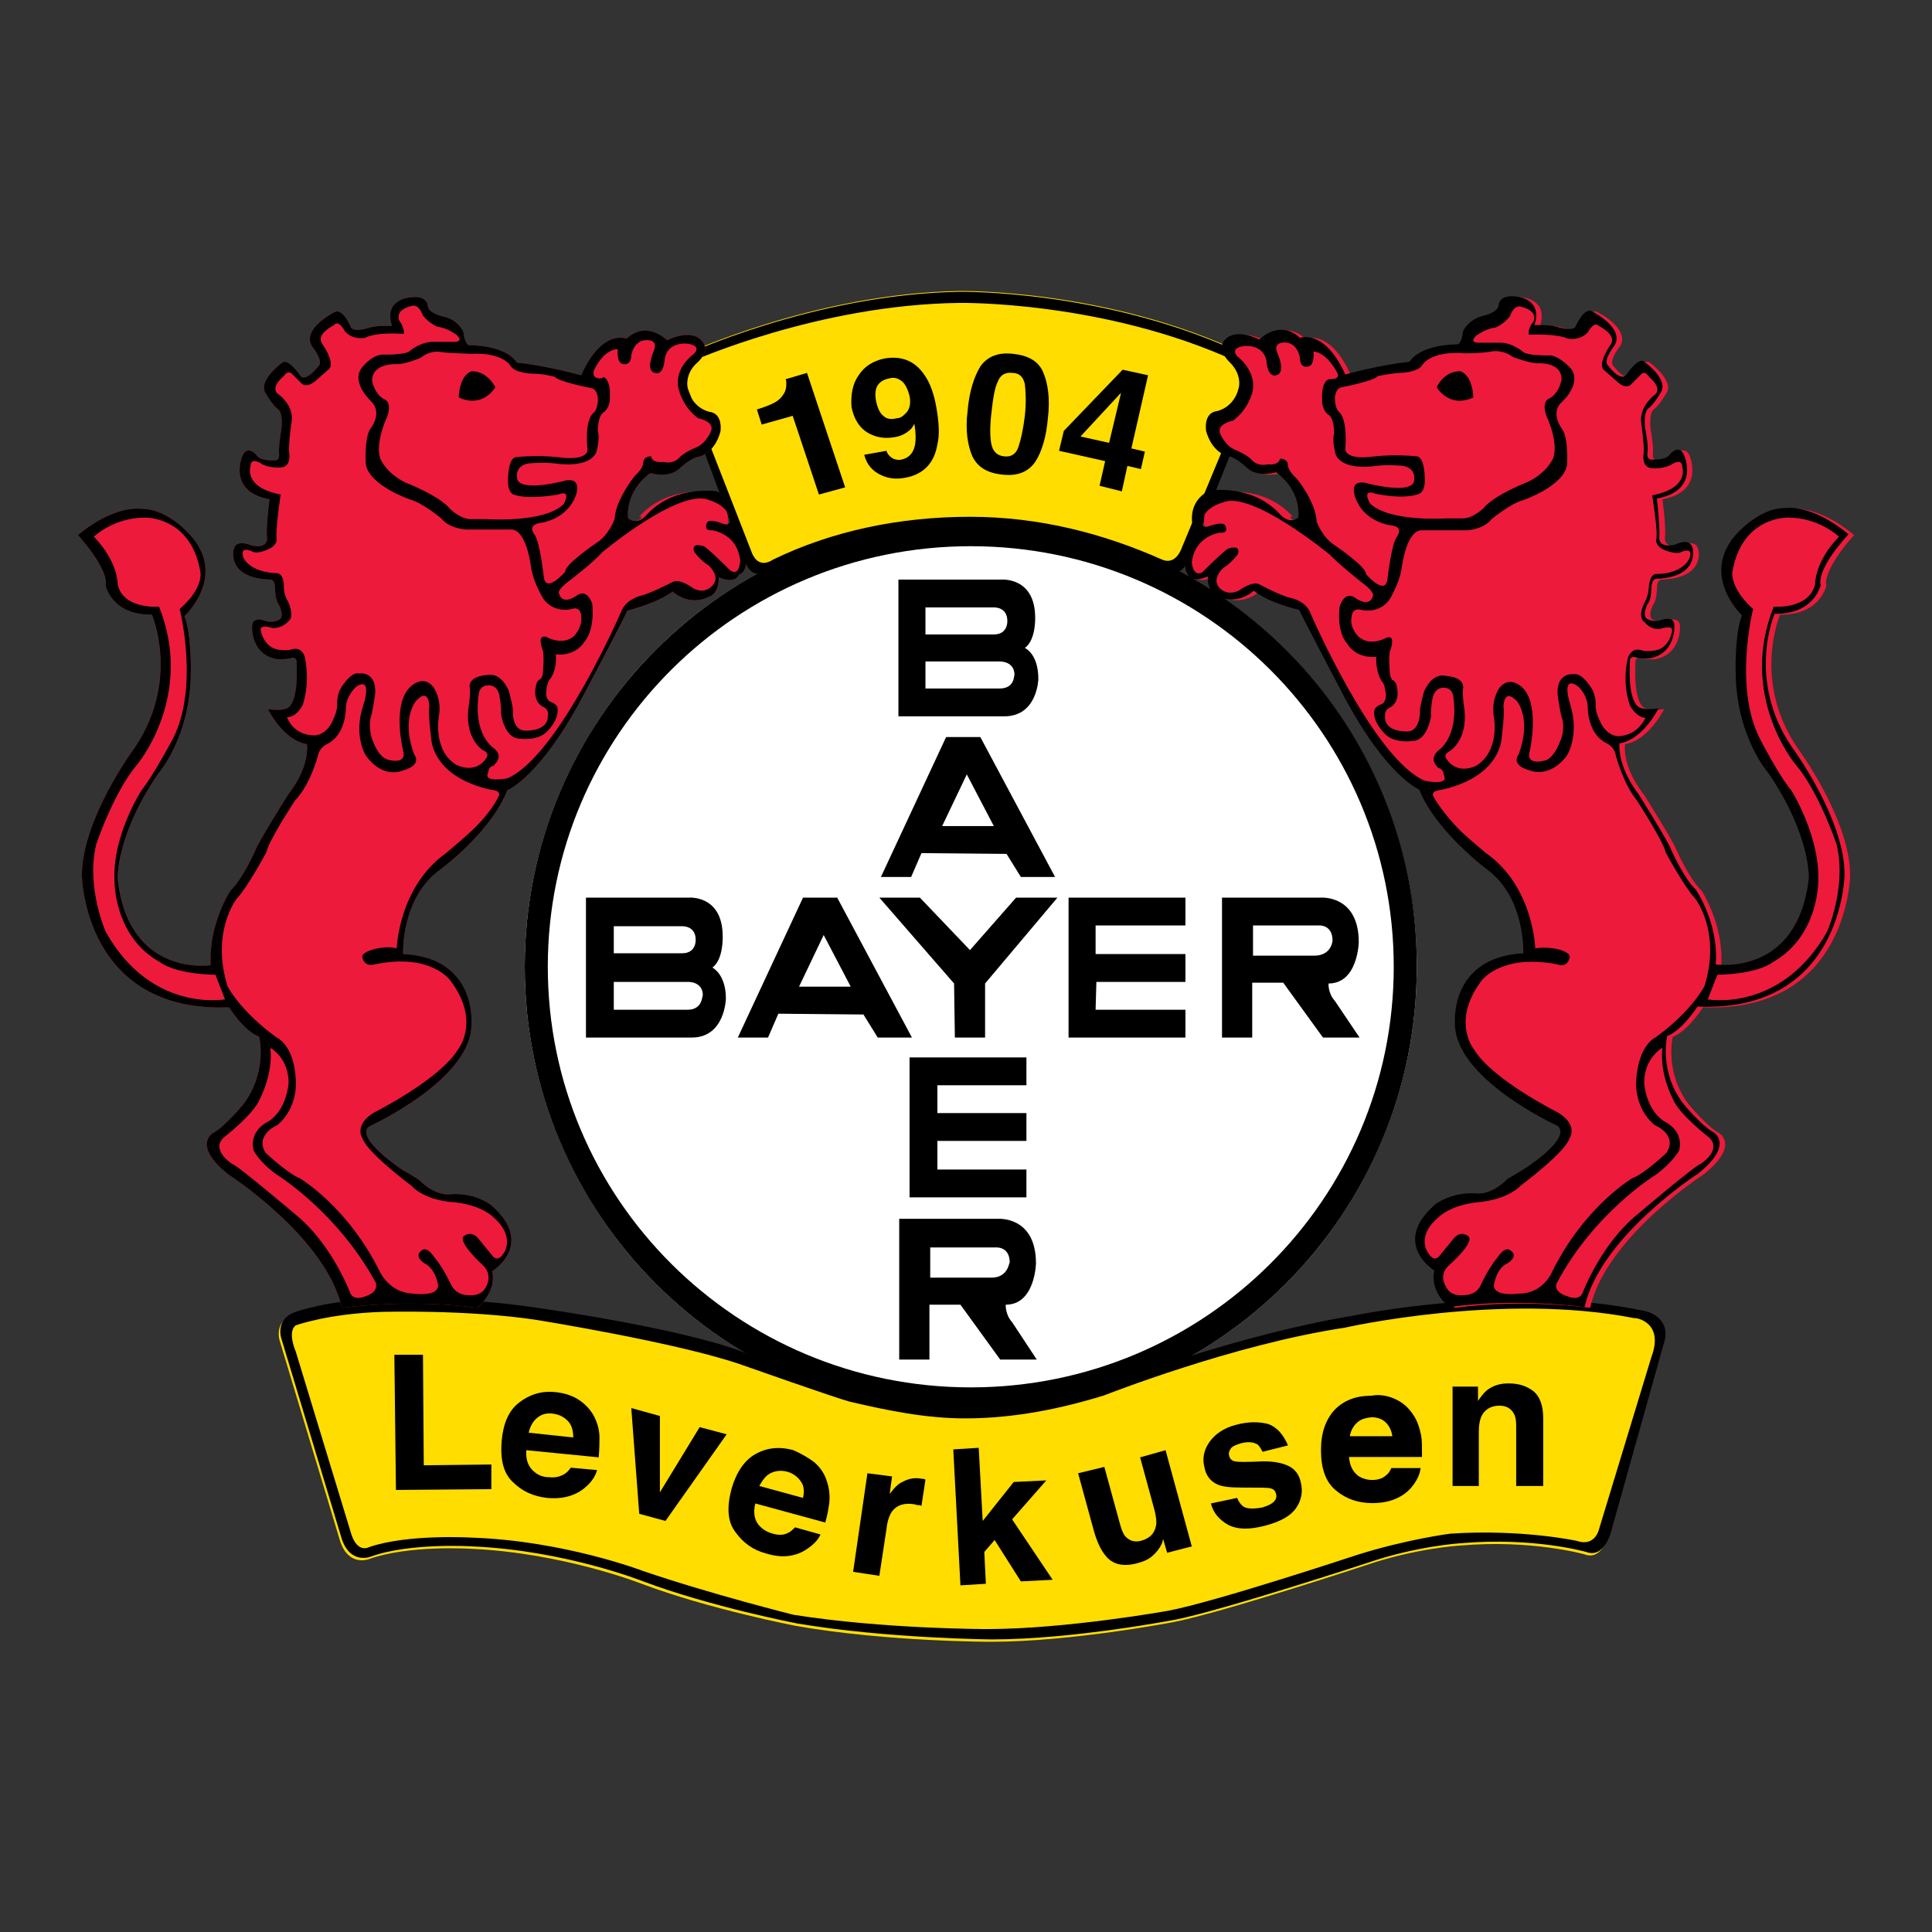
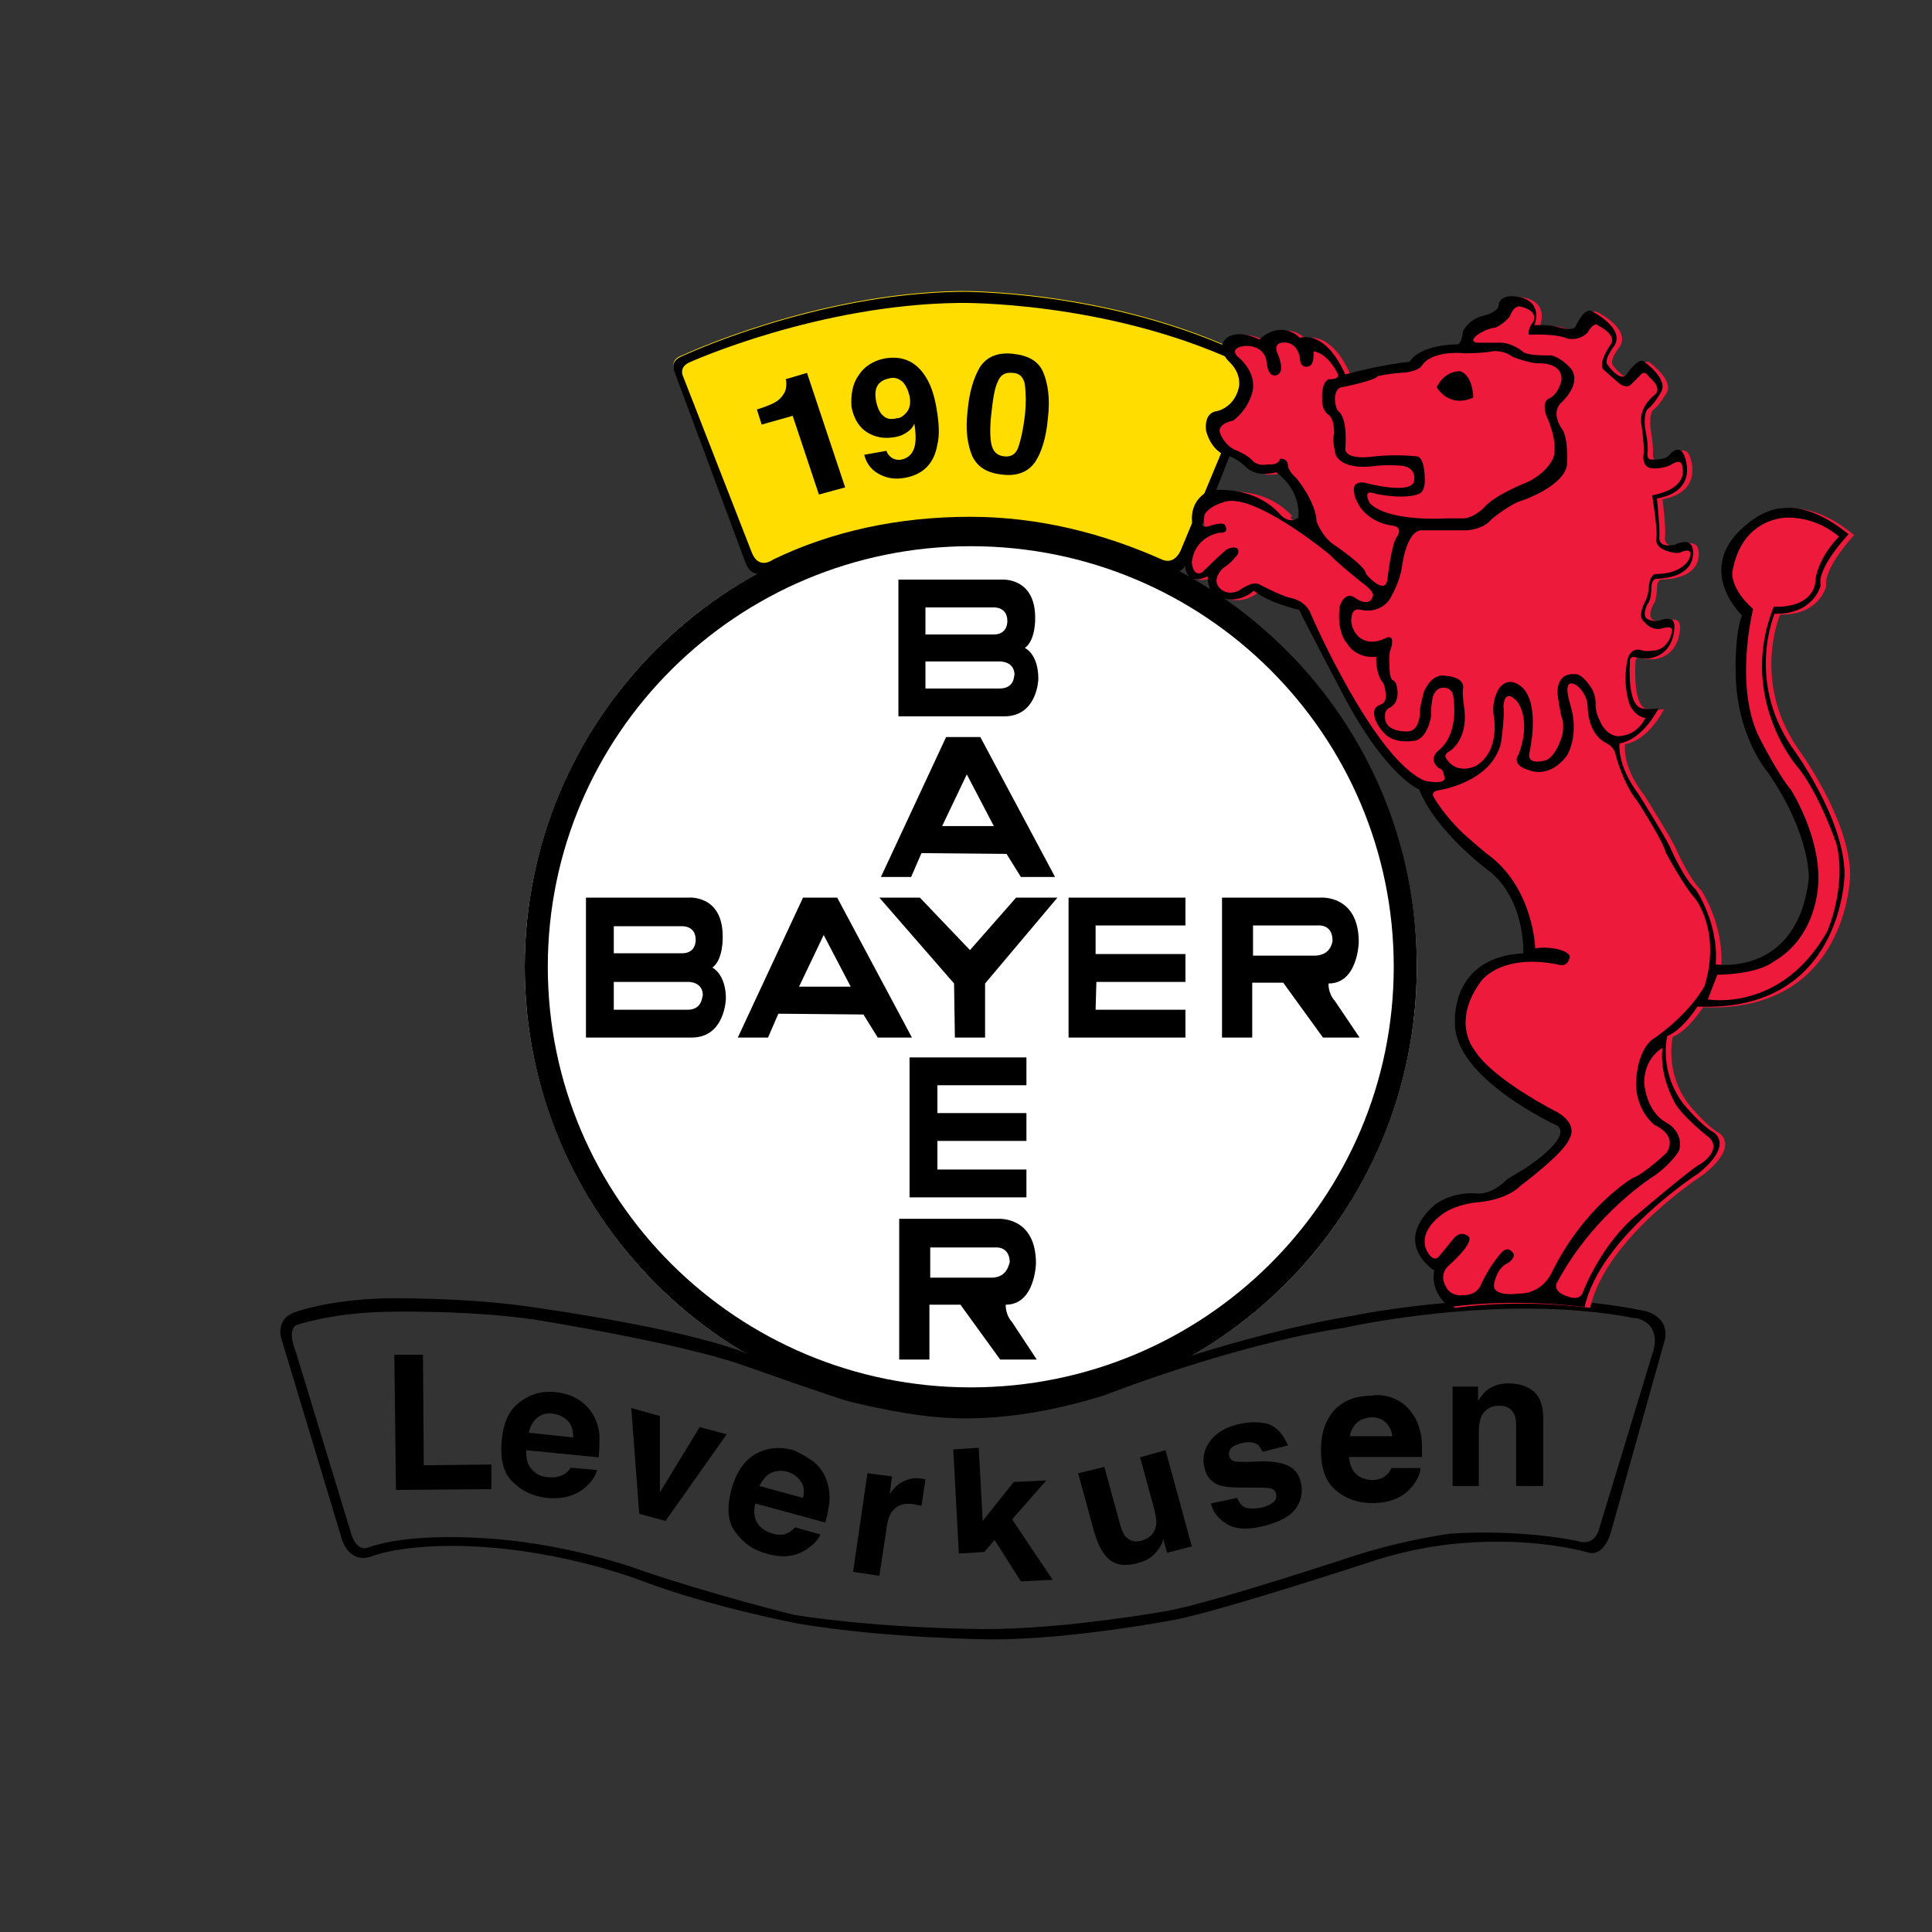
<svg xmlns="http://www.w3.org/2000/svg" version="1.1" baseProfile="tiny" id="Ebene_1" x="0px" y="0px" viewBox="0 0 243 243" overflow="visible" xml:space="preserve">
  <rect x="0" y="0" width="243" height="243" fill="#333333" stroke="none" />
  <g>
    <ellipse id="kreis_x5F_hintergrund_x5F_weiß_1_" fill="#FFFFFF" cx="122.1" cy="121.6" rx="56.1" ry="56.3" />
    <path id="banner_x5F_oben_x5F_gelb_1_" fill="#FFDD00" d="M147.1,71.7c-7.6-3.6-16-5.9-25-5.9c-9.2,0-18,2-25.6,5.9   c0,0-1.7,1.4-2.7-0.9l-9-24.2c0,0-0.6-1.4,1-1.9c0,0,16.5-7.8,34.9-8.1c0,0,18.8-0.3,36,8c0,0,2.7,0.9,1.7,3.2l-8.9,22.3   C149.5,70.2,148.8,72.5,147.1,71.7z" />
    <path id="banner_x5F_oben_x5F_kontur_1_" d="M156.7,44.7c-17.2-8.3-36-8-36-8c-18.4,0.3-34.9,8.1-34.9,8.1c-1.6,0.6-1,1.9-1,1.9   l9,24.2c1,2.2,2.7,0.9,2.7,0.9c7.7-3.9,16.4-5.9,25.6-5.9c9,0,17.4,2.2,25,5.9c1.7,0.8,2.4-1.5,2.4-1.5l8.9-22.3   C159.3,45.6,156.7,44.7,156.7,44.7z M157.2,48.3L148.6,69c0,0-0.7,2.1-2.4,1.4c-7.4-3.3-15.5-5.4-24.2-5.4   c-8.9,0-17.4,1.8-24.8,5.4c0,0-1.7,1.3-2.6-0.8l-8.7-22.3c0,0-0.6-1.2,1-1.8c0,0,16-7.2,33.8-7.4c0,0,18.2-0.3,34.9,7.4   C155.6,45.4,158.2,46.2,157.2,48.3z" />
-     <path id="banner_x5F_gelb_x5F_unten_1_" fill="#FFDD00" d="M107.4,175.1c4.7,1.2,9.6,2,14.7,2c6.2,0,12.1-1.3,17.7-3.1   c0,0,16.2-6.1,30.3-8.4c0,0,19.9-4.2,36.8-0.6c0,0,3.1,0.6,2.3,3.8l-6.7,23.9c0,0-0.9,3.7-3.2,2.8c0,0-6.7-1.9-15.7-1.1   c0,0-5.5,0.3-11.9,2.5c0,0-17.9,5.9-24,7.1c0,0-12.9,2.5-23.1,2.5c0,0-13.1,0-24.5-2c0,0-10.9-2.1-19.4-5.3c0,0-9.9-3.9-21.5-4.4   c0,0-7.8-0.5-12.8,1.3c0,0-2.5,1-3.6-2.2l-7.6-25.2c0,0-0.9-2.5,1.8-3.4c0,0,4.2-1.4,11.1-1.7c0,0,10.4-0.2,19.3,1.2   c0,0,18,2.5,26,5.6C93.6,170.2,105.8,174.7,107.4,175.1z" />
    <path id="banner_x5F_unten_x5F_kontur_1_" d="M206.9,164.9c-16.9-3.6-36.8,0.6-36.8,0.6c-14.1,2.3-30.3,8.4-30.3,8.4   c-5.6,1.9-11.5,3.1-17.7,3.1c-5.1,0-10-0.8-14.7-2c-1.6-0.4-13.8-4.9-13.8-4.9c-8-3.1-26-5.6-26-5.6c-8.9-1.4-19.3-1.2-19.3-1.2   c-7,0.2-11.1,1.7-11.1,1.7c-2.7,0.9-1.8,3.4-1.8,3.4l7.6,25.2c1.1,3.2,3.6,2.2,3.6,2.2c4.9-1.8,12.8-1.3,12.8-1.3   c11.7,0.5,21.5,4.4,21.5,4.4c8.5,3.2,19.4,5.3,19.4,5.3c11.3,1.9,24.5,2,24.5,2c10.2,0,23.1-2.5,23.1-2.5c6-1.2,24-7.1,24-7.1   c6.4-2.2,11.9-2.5,11.9-2.5c9.1-0.8,15.7,1.1,15.7,1.1c2.4,0.9,3.2-2.8,3.2-2.8l6.7-23.9C210,165.5,206.9,164.9,206.9,164.9z    M207.7,170.7l-6.6,21.7c0,0-0.5,2.2-2.8,1.4c0,0-6.9-1.5-15.9-0.9c0,0-5.5,0.7-11.8,2.7c0,0-17.8,5.9-23.7,7   c0,0-12.8,2.3-22.8,2.3c0,0-13,0-24.3-1.8c0,0-10.4-2.6-18.9-5.5c0,0-9.9-3.8-21.5-4.2c0,0-8.1-0.5-13,1.2c0,0-1.4,0.8-2.2-1.6   l-7-23c0,0-1.1-2.5,0-3.3c0,0,4.1-1.5,11-1.7c0,0,10.5-0.3,19.2,1c0,0,18.1,2.9,26,5.7c0,0,11.9,4.2,13.5,4.6   c4.7,1.1,9.5,2.1,14.5,2.1c6.1,0,12-1.2,17.5-2.9c0,0,16.2-6.4,30.2-8.5c0,0,19.8-4.5,36.5-1.2   C205.6,165.7,209.4,166.2,207.7,170.7z" />
    <path id="ring_x5F_schwarz_1_" d="M122.1,65.3c-31,0-56.1,25.2-56.1,56.3c0,31.1,25.1,56.3,56.1,56.3c31,0,56.1-25.2,56.1-56.3   C178.3,90.5,153.1,65.3,122.1,65.3z M122.1,174.5c-29.4,0-53.2-23.7-53.2-52.9c0-29.2,23.8-52.9,53.2-52.9   c29.4,0,53.2,23.7,53.2,52.9C175.3,150.8,151.5,174.5,122.1,174.5z" />
    <path id="R_3_" d="M167.9,125.9c-0.9-1-0.8-2.2-0.8-2.2c3.7,0,3.8-5.2,3.8-5.2c0-6-4.8-5.6-4.8-5.6h-12.4v17.6h3.8l0-6.9l3.9,0   l5,6.9h4.6L167.9,125.9z M165.3,120.2h-7.7v-3.8h8.2c0,0,1.8-0.2,1.8,1.9C167.6,118.3,167.5,120.2,165.3,120.2z" />
    <polygon id="E_4_" points="114.4,133 129.1,133 129.1,136.5 117.9,136.5 117.9,140 129.1,140 129.1,143.5 117.9,143.5 117.9,147.1    129.1,147.1 129.1,150.6 114.4,150.6  " />
    <path id="A_3_" d="M105.3,112.9H101l-8.2,17.6h3.8l1.3-3l10.7,0.1l1.8,2.9h4.3L105.3,112.9z M100.5,124.1l3.1-6.5l3.4,6.5H100.5z" />
    <path id="B_6_" d="M89.6,121.7c1.4-1,1.3-3.9,1.3-3.9c0-5.3-4.3-4.9-4.3-4.9H73.7l0,17.6H87c4.2,0,4.3-4.9,4.3-4.9   C91.3,122.5,89.6,121.7,89.6,121.7z M77.2,116.5h8.6c0,0,1.7-0.1,1.7,1.7c0,0,0.1,1.7-1.7,1.7h-8.6V116.5z M86.5,127h-9.3v-3.5h9.3   c0,0,1.9-0.1,1.9,1.7C88.3,125.2,88.4,127,86.5,127z" />
    <path id="R_2_" d="M127.3,166.3c-0.9-1-0.8-2.2-0.8-2.2c3.7,0,3.8-5.2,3.8-5.2c0-6-4.8-5.6-4.8-5.6h-12.4V171h3.8l0-6.9l3.9,0   l5,6.9h4.6L127.3,166.3z M124.7,160.7h-7.7v-3.8h8.2c0,0,1.8-0.2,1.8,1.9C126.9,158.8,126.8,160.7,124.7,160.7z" />
    <polygon id="E_3_" points="134.4,112.9 149.1,112.9 149.1,116.4 137.8,116.4 137.8,120 149.1,120 149.1,123.5 137.9,123.5    137.8,127 149.1,127 149.1,130.5 134.4,130.5  " />
    <polygon id="Y_1_" points="110.6,112.9 115.7,112.9 122,119.5 127.8,112.9 133,112.9 123.9,123.7 123.9,130.5 120.1,130.5    120,123.7  " />
    <path id="A_2_" d="M123.3,92.7H119l-8.2,17.6h3.8l1.3-3l10.7,0.1l1.8,2.9h4.3L123.3,92.7z M118.5,103.9l3.1-6.5l3.4,6.5H118.5z" />
    <path id="B_5_" d="M128.9,81.5c1.4-1,1.3-3.8,1.3-3.8c0-5.2-4.3-4.8-4.3-4.8H113l0,17.2h13.3c4.2,0,4.3-4.7,4.3-4.7   C130.6,82.2,128.9,81.5,128.9,81.5z M116.4,76.4h8.6c0,0,1.7-0.1,1.7,1.7c0,0,0.1,1.7-1.7,1.7h-8.6V76.4z M125.7,86.6h-9.3v-3.4   h9.3c0,0,1.9-0.1,1.9,1.7C127.5,84.9,127.7,86.6,125.7,86.6z" />
    <g id="Leverkusen_1_">
      <path d="M49.6,170.4l3.6,0l0.1,13.9l8.5-0.1l0,3.1l-12,0.1L49.6,170.4z" />
      <path d="M72.7,176c0.8,0.5,1.5,1.2,2,2.1c0.4,0.8,0.7,1.7,0.7,2.7c0,0.6,0,1.4-0.1,2.5l-9.1-0.9c-0.1,1.3,0.3,2.2,1.1,2.8    c0.5,0.4,1.1,0.6,1.8,0.6c0.7,0.1,1.4-0.1,1.9-0.4c0.3-0.2,0.5-0.4,0.8-0.8l3.3,0.3c-0.2,0.7-0.6,1.4-1.4,2.1    c-1.2,1.1-2.9,1.6-4.9,1.4c-1.7-0.2-3.1-0.8-4.3-2c-1.2-1.1-1.6-2.9-1.4-5.2c0.2-2.2,0.9-3.8,2.2-4.8c1.3-1,2.8-1.5,4.6-1.3    C70.9,175.2,71.9,175.5,72.7,176z M67.6,178.3c-0.5,0.4-0.9,1-1.1,1.9l5.6,0.6c0-0.9-0.2-1.6-0.7-2.1c-0.5-0.5-1.1-0.8-1.9-0.9    C68.7,177.7,68.1,177.9,67.6,178.3z" />
      <path d="M88,179.5l3.4,0.9l-7.7,10.9l-3.3-0.9l-1-13.3l3.6,1l0,9.6L88,179.5z" />
      <path d="M102.4,183.9c0.7,0.6,1.3,1.4,1.6,2.4c0.3,0.9,0.4,1.8,0.3,2.8c-0.1,0.6-0.2,1.4-0.5,2.4l-8.8-2.4    c-0.3,1.2-0.1,2.2,0.6,2.9c0.4,0.4,0.9,0.7,1.6,0.9c0.7,0.2,1.4,0.2,1.9-0.1c0.3-0.1,0.6-0.4,0.9-0.7l3.2,0.9    c-0.3,0.7-0.9,1.3-1.8,1.9c-1.4,0.9-3.1,1.1-5,0.5c-1.6-0.4-2.9-1.3-3.9-2.7c-1-1.3-1.1-3.1-0.5-5.4c0.6-2.1,1.6-3.6,3-4.4    c1.4-0.8,3-1,4.8-0.5C100.7,182.8,101.6,183.3,102.4,183.9z M96.9,185.3c-0.6,0.3-1,0.9-1.4,1.6l5.5,1.5c0.2-0.9,0.1-1.6-0.3-2.1    c-0.4-0.6-1-1-1.7-1.2C98.2,184.9,97.5,185,96.9,185.3z" />
      <path d="M116.1,186c0,0,0.1,0,0.3,0.1l-0.5,3.3c-0.2-0.1-0.4-0.1-0.5-0.1c-0.2,0-0.3-0.1-0.4-0.1c-1.3-0.2-2.2,0.1-2.8,0.9    c-0.3,0.4-0.6,1.2-0.7,2.2l-0.9,5.9l-3.3-0.5l1.8-12.4l3.1,0.4l-0.3,2.2c0.6-0.8,1.1-1.3,1.6-1.5c0.7-0.4,1.5-0.6,2.5-0.4    C116,186,116,186,116.1,186z" />
-       <path d="M119.9,182.3l3.2-0.2l0.5,9.2l3.9-4.9l4.1-0.2l-4.3,4.9l5.1,7.6l-4,0.2l-3.3-5.2l-1.3,1.5l0.2,4l-3.2,0.2L119.9,182.3z" />
+       <path d="M119.9,182.3l3.2-0.2l0.5,9.2l3.9-4.9l4.1-0.2l-4.3,4.9l5.1,7.6l-4,0.2l-3.3-5.2l-1.3,1.5l-3.2,0.2L119.9,182.3z" />
      <path d="M138.9,184.5l2,7.3c0.2,0.7,0.4,1.2,0.7,1.5c0.5,0.5,1.1,0.7,1.9,0.5c1.1-0.3,1.7-0.9,1.9-1.9c0.1-0.5,0-1.2-0.2-2    l-1.8-6.6l3.2-0.9l3.3,12.1l-3.1,0.8l-0.5-1.7c0,0-0.1,0.2-0.1,0.4c-0.1,0.2-0.2,0.4-0.3,0.6c-0.4,0.6-0.8,1-1.2,1.3    c-0.4,0.3-0.9,0.5-1.6,0.7c-1.8,0.5-3.2,0.2-4.1-1c-0.5-0.6-1-1.6-1.4-3l-2-7.3L138.9,184.5z" />
      <path d="M155.6,188.4c0.2,0.5,0.5,0.9,0.8,1.1c0.5,0.3,1.3,0.3,2.4,0.1c0.6-0.2,1.1-0.4,1.4-0.7c0.3-0.3,0.4-0.6,0.3-1    c-0.1-0.4-0.3-0.6-0.7-0.7c-0.3-0.1-1.5-0.1-3.6-0.1c-1.5,0-2.6-0.1-3.3-0.5c-0.7-0.4-1.2-1-1.4-2c-0.3-1.1-0.1-2.2,0.6-3.2    c0.7-1,1.8-1.8,3.4-2.2c1.5-0.4,2.8-0.4,4-0.1c1.1,0.4,1.9,1.3,2.5,2.7l-3.2,0.8c-0.2-0.4-0.4-0.7-0.6-0.9c-0.5-0.3-1.1-0.4-2-0.2    c-0.7,0.2-1.2,0.4-1.4,0.7c-0.2,0.3-0.3,0.6-0.2,0.9c0.1,0.4,0.3,0.6,0.7,0.7c0.4,0.1,1.5,0.1,3.6,0c1.3,0,2.4,0.2,3.2,0.6    c0.8,0.4,1.3,1.1,1.5,2c0.3,1.2,0.1,2.3-0.6,3.3c-0.7,1-2,1.7-3.9,2.2c-1.9,0.5-3.4,0.5-4.6-0.1c-1.1-0.6-1.9-1.5-2.2-2.7    L155.6,188.4z" />
      <path stroke="#000000" stroke-width="0.308" stroke-miterlimit="10" d="M175.4,176.1c0.9,0.4,1.6,1,2.2,1.9    c0.5,0.7,0.8,1.6,1,2.6c0.1,0.6,0.1,1.4,0.1,2.5h-9.2c0.1,1.3,0.5,2.1,1.3,2.7c0.5,0.3,1.1,0.5,1.8,0.5c0.7,0,1.4-0.2,1.8-0.6    c0.3-0.2,0.5-0.5,0.7-0.9h3.4c-0.1,0.7-0.5,1.5-1.2,2.3c-1.1,1.2-2.7,1.8-4.7,1.8c-1.7,0-3.2-0.5-4.4-1.5c-1.3-1-1.9-2.7-1.9-5    c0-2.2,0.6-3.8,1.7-5c1.2-1.2,2.7-1.7,4.5-1.7C173.5,175.5,174.5,175.7,175.4,176.1z M170.5,178.9c-0.5,0.5-0.8,1.1-0.9,1.9h5.7    c-0.1-0.9-0.4-1.5-0.9-2c-0.5-0.5-1.2-0.7-1.9-0.7C171.6,178.2,171,178.4,170.5,178.9z" />
      <path d="M192.9,175c0.8,0.7,1.2,1.8,1.2,3.4v8.5h-3.4v-7.6c0-0.7-0.1-1.2-0.3-1.5c-0.3-0.6-0.9-1-1.8-1c-1.1,0-1.9,0.5-2.3,1.4    c-0.2,0.5-0.3,1.1-0.3,1.9v6.8h-3.3v-12.5h3.2v1.8c0.4-0.6,0.8-1.1,1.2-1.4c0.7-0.5,1.5-0.8,2.6-0.8C191,174,192,174.3,192.9,175z    " />
    </g>
    <path d="M95.8,53.4l-0.6-1.9c1-0.3,1.7-0.6,2.1-0.8c0.6-0.3,1-0.7,1.3-1.2c0.2-0.3,0.3-0.7,0.3-1.2c0-0.3,0-0.5-0.1-0.6l2.7-0.8   l4.8,14.4l-3.3,0.9l-3.3-9.9L95.8,53.4z" />
    <path d="M108,47.2c0.7-1.1,1.8-1.8,3.2-2.1c2.2-0.4,3.9,0.3,5.1,2.1c0.7,1,1.2,2.4,1.5,4.2c0.3,1.8,0.4,3.3,0.1,4.5   c-0.4,2.4-1.8,3.8-4.1,4.2c-1.1,0.2-2.1,0.1-3.1-0.4c-1-0.5-1.7-1.3-2-2.5l2.8-0.5c0.1,0.4,0.4,0.7,0.7,0.9   c0.3,0.2,0.8,0.3,1.2,0.2c0.9-0.2,1.5-0.8,1.7-1.9c0.1-0.6,0.1-1.5-0.1-2.6c-0.2,0.4-0.4,0.7-0.7,0.9c-0.5,0.4-1.1,0.7-1.9,0.8   c-1.2,0.2-2.3,0-3.3-0.6c-1-0.6-1.7-1.7-2-3.2C107,49.7,107.2,48.3,108,47.2z M113.8,52.1c0.6-0.5,0.8-1.3,0.6-2.3   c-0.2-0.8-0.5-1.4-0.9-1.8c-0.5-0.4-1-0.6-1.7-0.4c-0.5,0.1-0.9,0.3-1.2,0.6c-0.5,0.5-0.6,1.3-0.4,2.3c0.2,0.9,0.5,1.5,0.9,1.8   c0.4,0.4,1,0.5,1.7,0.3C113.2,52.6,113.5,52.4,113.8,52.1z" />
    <path d="M131.2,46.8c0.6,1.4,0.9,3.3,0.6,5.8c-0.2,2.4-0.8,4.3-1.6,5.5c-0.9,1.3-2.3,1.8-4.1,1.6c-1.9-0.2-3.1-0.9-3.8-2.3   c-0.6-1.4-0.9-3.3-0.6-5.7c0.2-2.4,0.8-4.3,1.6-5.6c0.9-1.3,2.3-1.8,4.1-1.6C129.3,44.7,130.6,45.4,131.2,46.8z M124.7,55.9   c0.2,0.9,0.7,1.4,1.6,1.5c0.9,0.1,1.5-0.3,1.8-1.2c0.3-0.9,0.6-2.2,0.8-3.9c0.2-1.8,0.1-3.1,0-4c-0.2-0.9-0.7-1.4-1.6-1.4   c-0.9-0.1-1.5,0.3-1.8,1.1c-0.4,0.8-0.6,2.1-0.8,3.9C124.5,53.6,124.5,55,124.7,55.9z" />
-     <path d="M143.5,59l-1.7-0.4l-0.7,3.2l-2.8-0.7L139,58l-5.8-1.3l0.6-2.5l7.4-7.7l3.2,0.7l-2.1,9.2l1.7,0.4L143.5,59z M139.5,55.7   l1.5-6.3l-5.1,5.5L139.5,55.7z" />
    <g id="löwe_x5F_links_x5F_rot_1_">
-       <path id="löwe_x5F_hintergrund_x5F_rot_3_" fill="#ED1A3B" d="M79,65.2c0,0-0.5-3.3,2.8-5.7c0,0,2.2,0.7,3.6-0.5    c0,0,1.5-1.5,2.7-1.6c0,0,1.8-0.5,2.5-3.1c0,0,0.4-2.3-1.4-2.5c0,0-2.1-0.4-2.7-2.9c0,0-0.5-1.8,1.2-3.3c0,0,1.8-1.5,0.5-2.8    c0,0-1.1-1.5-4.3,0c0,0-2.5-2.6-5.1-0.2c0,0-3.1-1.3-5.7,4.6c0,0-4.3-1.2-8.1-1.6c0,0-1-2.1-6.1-2.2c0,0-0.5-0.3-0.6-1.6    c0,0-0.6-1.6-2.6-2c0,0-1.9-0.4-1.9-1.4c0,0-0.1-1.3-2.2-1c0,0-3.4,0.2-2.3,3.6c0,0-1.7-0.1-2.8,0.2c0,0-2.1,0.7-2.4-0.1    c0,0-1-2.5-2.1-1.8c0,0-4,2-2.8,4.2c0,0,1.5,1.8,0.9,2.5c0,0-1.6,2.1-2.3,1.3c0,0-1.5-2.3-2.3-1.7c0,0-3.3,2.4-2,4    c0,0,0.8,1.4,1.5,1.9c0,0,0.6,0.3,0.4,2.4c0,0-0.4,2.3-0.3,3.2c0,0,0.1,0.8-0.5,0.8c0,0-1.7,0.1-2.2-0.5c0,0-1.2-1.6-1.9-0.1    c0,0-2,4.5,3.4,5.5c0,0-0.5,3.7-0.3,4.9c0,0,0.1,1.4-2,0.9c0,0-1.9-0.9-2.2,0.5c0,0-1,3.6,4.6,3.8c0,0,0.6-0.1,0.6,1.2    c0,0,0,1.4,0.5,2c0,0,0.8,1.6-0.1,1.9c0,0-0.7,0.4-1.6,0.1c0,0-1.7-0.7-1.7,0.7c0,0-0.2,3.5,3.1,4.1c0,0,0.6,0.1,1.7-0.1    c0,0,0.9-0.4,0.8,0.7c0,0,0.4,5.6-1.6,5.7c0,0-0.5,0.2-2,0c0,0,1.9,3.9,4.9,4.4c0,0,0.5,2.7-2.4,6.4c0,0-3.9,6.2-4.1,7    c0,0-1.6,3.6-3.1,5c0,0-2.8,4.2-2.5,9.4c0,0-10.3,1.6-11.7-10.8c0,0-0.3-5.4,5.1-13.3c0,0,4.1-4.6,4.1-12.9c0,0,0.1-4.6-0.8-6.9    c0,0,5.3-4.9,0.9-10c0,0-2.8-3.5-6.3-3.5c0,0-3.3-0.6-8,3.3c0,0,3.9,4.2,3.5,6.4c0,0,0.8,3.7,5.8,3.6c0,0,3.6,8.3-2.2,16.8    c0,0-6.6,8.9-6.6,16c0,0,0.2,17.3,18.5,16.6c0,0,1.9,3,3.8,3.7c0,0,1.1,4.4-2,8.5c0,0-2.3,2.8-3.8,3.6c0,0-2.7,1.5,1.9,5.2    c0,0,12.3,7.9,14.3,16.8c0,0,8.4-1.2,17,0c0,0,2.5-1.9,1.9-4.6c0,0,5.5-3.4-0.1-8.3c0,0-1.9-1.6-5.1-1.4c0,0-1.8,0.4-4-1.8    c0,0-1.4-0.9-2-1.2c0,0-6.1-4-4.3-5.5c0,0,13.2-6,12.9-13.1c0,0,0.6-8.2-8.6-8.6c0,0-0.3-6.9,4.5-10.5c0,0,6.5-4.7,8.6-10.1    c0,0,4.1-1.6,9.5-11.8c0,0,5.1-9.6,5.6-10.8c0,0,3.7-0.9,5.7-2.4c0,0,2.1,2,4.7,0.6c0,0,1.1-0.3,1.1-2.4c0,0,2,1,2.6-0.4    c0,0,1-1.8-1.6-5.5c0,0,1-3.2-2-4.8c0,0-5.5-0.9-9,3.1C81.2,64.8,80.1,66.1,79,65.2z" />
      <g>
-         <path d="M92.2,66.6c0,0,1-3.2-2-4.8c0,0-5.5-0.9-9,3.1c0,0-1,1.2-2.2,0.3c0,0-0.5-3.3,2.8-5.7c0,0,2.2,0.7,3.6-0.5     c0,0,1.5-1.5,2.7-1.6c0,0,1.8-0.5,2.5-3.1c0,0,0.4-2.3-1.4-2.5c0,0-2.1-0.4-2.7-2.9c0,0-0.5-1.8,1.2-3.3c0,0,1.8-1.5,0.5-2.8     c0,0-1.1-1.5-4.3,0c0,0-2.5-2.6-5.1-0.2c0,0-3.1-1.3-5.7,4.6c0,0-4.3-1.2-8.1-1.6c0,0-1-2.1-6.1-2.2c0,0-0.5-0.3-0.6-1.6     c0,0-0.6-1.6-2.6-2c0,0-1.9-0.4-1.9-1.4c0,0-0.1-1.3-2.2-1c0,0-3.4,0.2-2.3,3.6c0,0-1.7-0.1-2.8,0.2c0,0-2.1,0.7-2.4-0.1     c0,0-1-2.5-2.1-1.8c0,0-4,2-2.8,4.2c0,0,1.5,1.8,0.9,2.5c0,0-1.6,2.1-2.3,1.3c0,0-1.5-2.3-2.3-1.7c0,0-3.3,2.4-2,4     c0,0,0.8,1.4,1.5,1.9c0,0,0.6,0.3,0.4,2.4c0,0-0.4,2.3-0.3,3.2c0,0,0.1,0.8-0.5,0.8c0,0-1.7,0.1-2.2-0.5c0,0-1.2-1.6-1.9-0.1     c0,0-2,4.5,3.4,5.5c0,0-0.5,3.7-0.3,4.9c0,0,0.1,1.4-2,0.9c0,0-1.9-0.9-2.2,0.5c0,0-1,3.6,4.6,3.8c0,0,0.6-0.1,0.6,1.2     c0,0,0,1.4,0.5,2c0,0,0.8,1.6-0.1,1.9c0,0-0.7,0.4-1.6,0.1c0,0-1.7-0.7-1.7,0.7c0,0-0.2,3.5,3.1,4.1c0,0,0.6,0.1,1.7-0.1     c0,0,0.9-0.4,0.8,0.7c0,0,0.4,5.6-1.6,5.7c0,0-0.5,0.2-2,0c0,0,1.9,3.9,4.9,4.4c0,0,0.5,2.7-2.4,6.4c0,0-3.9,6.2-4.1,7     c0,0-1.6,3.6-3.1,5c0,0-2.8,4.2-2.5,9.4c0,0-10.3,1.6-11.7-10.8c0,0-0.3-5.4,5.1-13.3c0,0,4.1-4.6,4.1-12.9c0,0,0.1-4.6-0.8-6.9     c0,0,5.3-4.9,0.9-10c0,0-2.8-3.5-6.3-3.5c0,0-3.3-0.6-8,3.3c0,0,3.9,4.2,3.5,6.4c0,0,0.8,3.7,5.8,3.6c0,0,3.6,8.3-2.2,16.8     c0,0-6.6,8.9-6.6,16c0,0,0.2,17.3,18.5,16.6c0,0,1.9,3,3.8,3.7c0,0,1.1,4.4-2,8.5c0,0-2.3,2.8-3.8,3.6c0,0-2.7,1.5,1.9,5.2     c0,0,12.3,7.9,14.3,16.8c0,0,8.4-1.2,17,0c0,0,2.5-1.9,1.9-4.6c0,0,5.5-3.4-0.1-8.3c0,0-1.9-1.6-5.1-1.4c0,0-1.8,0.4-4-1.8     c0,0-1.4-0.9-2-1.2c0,0-6.1-4-4.3-5.5c0,0,13.2-6,12.9-13.1c0,0,0.6-8.2-8.6-8.6c0,0-0.3-6.9,4.5-10.5c0,0,6.5-4.7,8.6-10.1     c0,0,4.1-1.6,9.5-11.8c0,0,5.1-9.6,5.6-10.8c0,0,3.7-0.9,5.7-2.4c0,0,2.1,2,4.7,0.6c0,0,1.1-0.3,1.1-2.4c0,0,2,1,2.6-0.4     C93.7,72.1,94.7,70.4,92.2,66.6z M74.7,46.6c0,0,1.1-2.6,3-2.7c0,0-0.2,1.8,0.7,1.9c0,0,1,0.2,1-1.1c0,0,0.3-2.2,2.3-1.9     c0,0,1.1,0.1,0.5,1.4c0,0-1.1,2.5,0.2,2.7c0,0,1,0.5,1.2-1.7c0,0,0.1-2,2.6-2c0,0,2.2,0.1,1.1,1.3c0,0-2.7,1.8-1.9,4.6     c0,0,0.5,2.1,2.4,3.5c0,0,2.2,0.4,1.6,1.7c0,0-0.6,1.5-1.9,2c0,0-1.5,0.6-2.1,1.3c0,0-0.6,0.8-2,0.5c0,0-1.4,0.2-1.5-0.7     c0,0-1-0.1-1,0.9c0,0,0,0.6-1.1,1.6c0,0-2.4,3-2.5,5.4c0,0-0.7,2-2.3,3c0,0-4,2.7-3.9,3.6c0,0-2.4,2.8-2.7,0.7     c0,0-0.5-4.6-1.2-5.4c0,0-0.9-1.1,0.6-1.4c0,0,3.6-0.3,4.7-3.7c0-0.2,0.6-1.9-1.2-1.7c0,0-5.4,1.5-6.2,0c0,0-0.6-1.7,1.3-2.1     c0,0,1.8-0.2,3.5,0c0,0,4.1,0.7,5.1-1.4c0,0,0.5-1.8,0.2-2.6c0,0-0.1-2,0.8-2.5c0,0,0.8-0.6,0.7-1.9c0,0,0.2-2-0.8-2.5     C75.9,47.7,74.3,47.8,74.7,46.6z M59.2,44.5c4.1-0.2,5,1.5,5,1.5c0.6,1,2.9,1,2.9,1c1.2,0,2.7,0.4,2.7,0.4     c0.4,0.6,4.5,1.4,4.5,1.4c0.9,0.1,0.9,1.4,0.9,1.4c0,1.1-0.4,1.6-0.4,1.6c-1.4,0.9-0.9,4.8-0.9,4.8c-0.2,1.5-3.7,0.9-3.7,0.9     c-2.8-0.3-5.3,0-5.3,0c-1,0.1-1,2.7-1,2.7c-0.1,1.8,0.7,2,0.7,2c1.9,0.7,5.6,0,5.6,0c1.8-0.7,0.7,1.2,0.7,1.2     c-2.4,2.4-9.6,1.9-9.6,1.9l-2.1,0c-1.3,0-2.6-1.3-2.6-1.3c-1.4-1.7-5.6-3.3-5.6-3.3c-2.6-1.3-3.2-3.1-3.2-3.1     c-0.6-2.1,0.9-5.2,0.9-5.2c0.6-1.7-0.2-2.1-0.2-2.1c-1.4-0.6-1.7-2.4-1.7-2.4c0-2.3,3.1-2.1,3.1-2.1c1.2,0,3-0.8,3-0.8     c1.4-1.1,2.7-0.7,2.7-0.7C56.3,44.4,59.2,44.5,59.2,44.5z M36.1,90.2c1.3,0,2-1.6,2-1.6c1-3.2,0.2-6.1,0.2-6.1     c-0.5-1.3-1.7-0.8-1.7-0.8c-0.5,0.2-1.7,0-1.7,0c-1.8-0.4-2.1-2.4-2.1-2.4c-0.2-0.9,1.5-0.3,1.5-0.3c1.3,0,1.9-0.8,1.9-0.8     c1-0.6,0-2.6,0-2.6c-0.6-0.9-0.5-2.1-0.5-2.1c-0.1-1.4-0.8-1.4-0.8-1.4c-3.6-0.1-4.3-2-4.3-2c-0.5-1.6,1.2-0.7,1.2-0.7     c0.7,0.3,1.9-0.3,1.9-0.3c1.2-0.5,1.1-1.3,1.1-1.3c-0.2-0.9,0.5-5.6,0.5-5.6c-4.7-0.9-3.8-3.5-3.8-3.5c0-1.4,1.5-0.3,1.5-0.3     c1,0.5,2.2,0.4,2.2,0.4c1.4,0,1.2-1.6,1.2-1.6c-0.2-1.1,0.3-4.3,0.3-4.3c0.2-2.1-1.8-3.4-1.8-3.4c-0.9-0.9,0.8-2.2,0.8-2.2     c0.6-0.9,1.1-0.2,1.1-0.2l1.1,1.1c0.7,0.7,1.8-0.3,1.8-0.3l1.7-1.5c0.8-0.8-0.9-3.2-0.9-3.2c-0.8-1.2,1.5-2.3,1.5-2.3     c0.6-0.8,1.4,0.8,1.4,0.8c1,1.1,2.5,0.8,2.5,0.8c1.5-0.8,4.9-0.5,4.9-0.5c0.1-0.8-0.6-1.7-0.6-1.7c-0.5-1.4,1.5-1.8,1.5-1.8     c1-0.4,1.5,1.2,1.5,1.2c0.7,0.9,1.8,1.4,1.8,1.4c1.2,0.1,2.4,1,2.4,1c1,0.9-0.2,0.9-0.2,0.9h-1.6h-1.2c-1.5,0-2.8,1.1-2.8,1.1     c-0.5,0.6-3.6,0.5-3.6,0.5c-1.5,0.2-2.6,1.8-2.6,1.8c-1.2,1.9,1.4,4.2,1.4,4.2c1.3,1.5-0.2,3.3-0.2,3.3c-0.8,1.2-0.6,4.4-0.6,4.4     c0.3,2.7,5.5,4.5,5.5,4.5c1.6,0.4,4,2.4,4,2.4c1,1.3,3.1,1.4,3.1,1.4l5.8,0c1.9,0.2,2.4,4.8,2.4,4.8c0.4,2.2,1.6,4,1.6,4     c1.4,1.8,3.5,1.2,3.5,1.2c1.2-0.4,1.2,0.9,1.2,0.9c0.2,1.4-0.9,2.5-0.9,2.5c-1.5,1.3-3.5,0.1-3.5,0.1c-1.2-0.3-0.5,1.5-0.5,1.5     c0.3,0.5,0.1,2.8,0.1,2.8c0,0.7-0.3,1-0.3,1c-0.3,0.1-0.5,0.5-0.5,0.5c-0.7,2.4,0.8,3,0.8,3c0.8,0.3,0.6,1.1,0.6,1.1     c0.1,2-2.7,1.9-2.7,1.9c-1.8,0.1-1.7-2.4-1.7-2.4c0.1-0.4-0.5-2.6-0.5-2.6c-1.1-2.5-2.7-2-2.7-2c-2.7,0.2-2.2,1.7-2.2,1.7     c0.1,0.8-0.2,2.6-0.2,2.6c-0.4,3.9,1.9,5.2,1.9,5.2c0.8,0.3,0.4,0.9,0.4,0.9c-1.4,2.2-3.8,0.9-3.8,0.9c-3-1.8-2.2-6.1-2.2-6.1     c0.4-2.2-0.7-3.7-0.7-3.7c-1.4-1.7-3,0.1-3,0.1c-2.2,2.3-0.8,7.9-0.8,7.9c0.5,1.8-1.7,1.2-1.7,1.2c-1.4-0.2-2.1-2.4-2.1-2.4     c-0.6-1.4-0.3-2.9-0.3-2.9c0.2-0.3,0.6-3.1,0.6-3.1c0.1-2.8-1.9-2.5-2.1-2.5c-1-0.2-2.2,1.8-2.2,1.8c-0.5,0.8-0.5,1.9-0.5,1.9     c0.1,1-0.5,2.1-0.5,2.1c-0.8,2-2.3,2-2.3,2C36.8,92.5,36.1,90.2,36.1,90.2z M13.3,117.2c0,0-2.5-5.6-1.2-11c0,0,2.2-6.6,5.2-10.1     c0,0,7.2-8.6,2.7-19.8c0,0-4.5,0.4-5.2-2.8c0,0,0.1-2.8-3-6c0,0,2.5-2.4,6.4-2.4c0,0,5.8-0.2,7,6.8c0,0,0.5,2-2.6,4.7     c0,0,2.5,9.9-0.9,16.4c0,0-2.4,4.5-3.9,6.4c0,0-3.7,5.7-3.4,11.4c0,0-0.1,7,5.7,10.2c0,0,1.7,1.5,7,1.6l1.2,3.1     C28.2,125.7,19,127.4,13.3,117.2z M45.8,163.1c0,0-1.4,0.6-1.8-0.6c0,0-2.3-6.1-6.9-9.8c0,0-7.3-6.2-7.9-6.3c0,0-2.7-1.7-1.1-3.3     c0,0,3.8-2.9,4.6-4.9c0,0,1.7-3.2,1.3-6.4c0,0,2.3,1.2,2.3,4.4c0,0-0.2,3.6-2.8,5c0,0-2.2,1.1-1.6,3.5c0,0,0.7,1.5,3,3.1     c0,0,7.6,4.7,12.4,13.6C47.2,161.4,47.8,162.5,45.8,163.1z M62.7,100.2c-1.2,2.4-3.5,4.4-3.5,4.4c-0.6,0.6-3.1,2.7-3.1,2.7     c-6,4.3-6.2,12-6.2,12c-1.2-0.4-2.9,0.1-2.9,0.1c-1.8,0.5-1.4,1.1-1.4,1.1c0.3,1.2,1.5,0.8,1.5,0.8c7.2-1.5,9.6,2.1,9.6,2.1     c3.8,5.1,0.9,8.6,0.9,8.6c-2.3,3.8-10.5,7.9-10.5,7.9c-2.7,1.6-1.5,3.3-1.5,3.3c0.6,1.8,6.1,5.9,6.1,5.9c1.9,2,5.3,2.1,5.3,2.1     c3.2,0.3,4.7,1.6,4.7,1.6c3.4,2.7,1.6,4.9,1.6,4.9c-0.8,1.2-1.4,0.2-1.4,0.2l-1.8-2.2c-0.9-1-1.8-0.2-1.8-0.2     c-0.7,0.8,2.4,3.6,2.4,3.6c1.3,1.2,0.5,2.6,0.5,2.6c-0.6,1.5-2.3,1.2-2.3,1.2c-1.7,0-2.2-1.4-2.2-1.4c-1.1-2.3-2.1-3.4-2.1-3.4     c-1-1.5-1.6-0.8-1.6-0.8c-1,0.8,0.4,1.6,0.4,1.6c1.4,0.7,1.7,2.7,1.7,2.7c0.1,1.6-3.2,1.1-3.2,1.1c-2.9-0.1-4.1-2.7-4.1-2.7     c-4.1-8.3-10.1-11.8-10.1-11.8c-1.5-0.6-4.3-3.2-4.3-3.2c-1.4-2.3,1.5-3.5,1.5-3.5c2.7-2.3,2.3-5.7,2.3-5.7     c-0.2-4.4-2.4-5.3-2.4-5.3c-4.7-3.4-6.2-6.5-6.2-6.5c-2.1-6.9,1.2-11,1.2-11c1.4-1.5,3.7-5.8,3.7-5.8c0.3-1.5,3.6-6.5,3.6-6.5     C39.1,98.6,40,95,40,95c0.2-1,1.1-1.4,1.1-1.4c2.5-1.2,2.4-4.6,2.4-4.6c0.1-1.7,1.4-2.7,1.4-2.7c2-1.2,0.8,2.4,0.8,2.4     C44.4,92.5,46,95,46,95c2.2,3.1,4.7,1.9,4.7,1.9c2.5-0.7,1.4-2,1.4-2c-1.7-4.5,0.2-6.7,0.2-6.7c1.7-1.9,1.7,0.7,1.7,0.7     c-0.2,0.8,0.3,4.5,0.3,4.5c1.1,5.1,7.9,6,7.9,6C63.1,99.6,62.7,100.2,62.7,100.2z M91.8,71.7c0,0-2.9-2.9-3.3-3     c0,0-1.6-0.6-1.2,0.7c0,0,0.9,1.2,1.8,1.7c0,0,1.4,1.2,0.7,2.3c0,0-0.9,1.5-2.6,0.6c0,0-1.7-1.3-2.6-0.8c0,0-2.7,1.4-3.9,1.7     c0,0-2,0.4-2.6,2.1c0,0-7.9,18.2-14.3,20.9c0,0-3.1,0.6-2.4-0.7c0,0,0-0.8,0.7-0.9c0-0.1,1.4-1.1,0-2.2c0,0-2.6-1.6-1.9-6.7     c0,0,0-1.1,1.1-1.2c0,0,1.2-0.2,1.5,1.2c0,0,0.3,1.6,0.2,2.3c0,0,0.4,3.2,2.4,3.2c0,0,2.4,0.4,3.6-1.1c0,0,1.4-1.4,1.1-2.9     c0,0-0.2-0.4-0.8-0.6c0,0-0.7-0.2-0.6-1.3c0,0,0.1-1.3,0.5-1.6c0,0,0.9-1.1,0.7-3.1c0,0,2.4,0.4,3.7-1.7c0,0,1.2-1.3,0.9-4.6     c0,0-0.6-2.2-2.1-1c0,0-1.7,1.2-2.1-0.4c0,0-0.3-0.4,1.5-1.7c0,0,3-2.3,3.9-3.4c0,0,9.8-8.2,13.5-6.6c0,0,2.7,0.7,2.6,2.8     c0,0-0.1,0.4-0.8,0.2c0,0-1.9-0.8-2.1-0.1c0,0-0.5,1,0.7,0.9c0,0,3.1,0.4,3.5,3.7C93.1,70.7,93,72.6,91.8,71.7z" />
-         <path d="M57.7,50c0,0,0-2.7,1.6-3.3c0,0,1.8-0.2,3,2C62.3,48.7,60.8,51.4,57.7,50z" />
-       </g>
+         </g>
    </g>
    <g id="löwe_x5F_rechts_x5F_rot_1_">
      <path id="löwe_x5F_hintergrund_x5F_rot_2_" fill="#ED1A3B" d="M164,65.2c0,0,0.5-3.3-2.8-5.7c0,0-2.2,0.7-3.6-0.5    c0,0-1.5-1.5-2.7-1.6c0,0-1.8-0.5-2.5-3.1c0,0-0.4-2.3,1.4-2.5c0,0,2.1-0.4,2.7-2.9c0,0,0.5-1.8-1.2-3.3c0,0-1.8-1.5-0.5-2.8    c0,0,1.1-1.5,4.3,0c0,0,2.5-2.6,5.1-0.2c0,0,3.1-1.3,5.7,4.6c0,0,4.3-1.2,8.1-1.6c0,0,1-2.1,6.1-2.2c0,0,0.5-0.3,0.6-1.6    c0,0,0.6-1.6,2.6-2c0,0,1.9-0.4,1.9-1.4c0,0,0.1-1.3,2.2-1c0,0,3.4,0.2,2.3,3.6c0,0,1.7-0.1,2.8,0.2c0,0,2.1,0.7,2.4-0.1    c0,0,1-2.5,2.1-1.8c0,0,4,2,2.8,4.2c0,0-1.5,1.8-0.9,2.5c0,0,1.6,2.1,2.3,1.3c0,0,1.5-2.3,2.3-1.7c0,0,3.3,2.4,2,4    c0,0-0.8,1.4-1.5,1.9c0,0-0.6,0.3-0.4,2.4c0,0,0.4,2.3,0.3,3.2c0,0-0.1,0.8,0.5,0.8c0,0,1.7,0.1,2.2-0.5c0,0,1.2-1.6,1.9-0.1    c0,0,2,4.5-3.4,5.5c0,0,0.5,3.7,0.3,4.9c0,0-0.1,1.4,2,0.9c0,0,1.9-0.9,2.2,0.5c0,0,1,3.6-4.6,3.8c0,0-0.6-0.1-0.6,1.2    c0,0,0,1.4-0.5,2c0,0-0.8,1.6,0.1,1.9c0,0,0.7,0.4,1.6,0.1c0,0,1.7-0.7,1.7,0.7c0,0,0.2,3.5-3.1,4.1c0,0-0.6,0.1-1.7-0.1    c0,0-0.9-0.4-0.8,0.7c0,0-0.4,5.6,1.6,5.7c0,0,0.5,0.2,2,0c0,0-1.9,3.9-4.9,4.4c0,0-0.5,2.7,2.4,6.4c0,0,3.9,6.2,4.1,7    c0,0,1.6,3.6,3.1,5c0,0,2.8,4.2,2.5,9.4c0,0,10.3,1.6,11.7-10.8c0,0,0.3-5.4-5.1-13.3c0,0-4.1-4.6-4.1-12.9c0,0-0.1-4.6,0.8-6.9    c0,0-5.3-4.9-0.9-10c0,0,2.8-3.5,6.3-3.5c0,0,3.3-0.6,8,3.3c0,0-3.9,4.2-3.5,6.4c0,0-0.8,3.7-5.8,3.6c0,0-3.6,8.3,2.2,16.8    c0,0,6.6,8.9,6.6,16c0,0-0.2,17.3-18.5,16.6c0,0-1.9,3-3.8,3.7c0,0-1.1,4.4,2,8.5c0,0,2.3,2.8,3.8,3.6c0,0,2.7,1.5-1.9,5.2    c0,0-12.3,7.9-14.3,16.8c0,0-8.4-1.2-17,0c0,0-2.5-1.9-1.9-4.6c0,0-5.5-3.4,0.1-8.3c0,0,1.9-1.6,5.1-1.4c0,0,1.9,0.4,4-1.8    c0,0,1.4-0.9,2-1.2c0,0,6.1-4,4.3-5.5c0,0-13.2-6-12.9-13.1c0,0-0.6-8.2,8.6-8.6c0,0,0.3-6.9-4.5-10.5c0,0-6.4-4.7-8.6-10.1    c0,0-4.1-1.6-9.5-11.8c0,0-5.1-9.6-5.6-10.8c0,0-3.7-0.9-5.7-2.4c0,0-2.1,2-4.7,0.6c0,0-1.1-0.3-1.1-2.4c0,0-2,1-2.6-0.4    c0,0-1-1.8,1.6-5.5c0,0-1-3.2,2-4.8c0,0,5.5-0.9,9,3.1C161.8,64.8,162.9,66.1,164,65.2z" />
      <g>
        <path d="M149.3,72.1c0.6,1.4,2.6,0.4,2.6,0.4c0,2.1,1.1,2.4,1.1,2.4c2.6,1.4,4.7-0.6,4.7-0.6c2,1.6,5.7,2.4,5.7,2.4     c0.5,1.1,5.6,10.8,5.6,10.8c5.4,10.2,9.5,11.8,9.5,11.8c2.1,5.3,8.6,10.1,8.6,10.1c4.8,3.6,4.5,10.5,4.5,10.5     c-9.2,0.5-8.6,8.6-8.6,8.6c-0.3,7.1,12.9,13.1,12.9,13.1c1.9,1.6-4.3,5.5-4.3,5.5c-0.7,0.4-2,1.2-2,1.2c-2.2,2.2-4,1.8-4,1.8     c-3.1-0.2-5.1,1.4-5.1,1.4c-5.6,4.9-0.1,8.3-0.1,8.3c-0.6,2.8,1.9,4.6,1.9,4.6c8.6-1.2,17,0,17,0c2-8.9,14.3-16.8,14.3-16.8     c4.6-3.7,1.9-5.2,1.9-5.2c-1.5-0.8-3.8-3.6-3.8-3.6c-3.1-4.1-2-8.5-2-8.5c1.9-0.7,3.8-3.7,3.8-3.7c18.3,0.8,18.5-16.6,18.5-16.6     c0-7.1-6.6-16-6.6-16c-5.8-8.5-2.2-16.8-2.2-16.8c5,0.1,5.8-3.6,5.8-3.6c-0.5-2.2,3.5-6.4,3.5-6.4c-4.7-3.9-8-3.3-8-3.3     c-3.4,0-6.3,3.5-6.3,3.5c-4.3,5.1,0.9,10,0.9,10c-0.9,2.2-0.8,6.9-0.8,6.9c0,8.3,4.1,12.9,4.1,12.9c5.4,7.9,5.1,13.3,5.1,13.3     c-1.4,12.4-11.7,10.8-11.7,10.8c0.4-5.2-2.5-9.4-2.5-9.4c-1.5-1.4-3.1-5-3.1-5c-0.2-0.8-4.1-7-4.1-7c-2.8-3.7-2.4-6.4-2.4-6.4     c3-0.5,4.9-4.4,4.9-4.4c-1.5,0.2-2,0-2,0c-2-0.2-1.6-5.7-1.6-5.7c-0.1-1.1,0.8-0.7,0.8-0.7c1,0.2,1.7,0.1,1.7,0.1     c3.3-0.6,3.1-4.1,3.1-4.1c0-1.4-1.7-0.7-1.7-0.7c-0.9,0.3-1.6-0.1-1.6-0.1c-0.9-0.3-0.1-1.9-0.1-1.9c0.5-0.5,0.5-2,0.5-2     c0-1.2,0.6-1.2,0.6-1.2c5.5-0.2,4.6-3.8,4.6-3.8c-0.3-1.5-2.2-0.5-2.2-0.5c-2.2,0.5-2-0.9-2-0.9c0.1-1.2-0.3-4.9-0.3-4.9     c5.5-1,3.4-5.5,3.4-5.5c-0.7-1.5-1.9,0.1-1.9,0.1c-0.5,0.6-2.2,0.5-2.2,0.5c-0.6,0-0.5-0.8-0.5-0.8c0.2-0.9-0.3-3.2-0.3-3.2     c-0.2-2.1,0.4-2.4,0.4-2.4c0.7-0.5,1.5-1.9,1.5-1.9c1.3-1.7-2-4-2-4c-0.7-0.7-2.3,1.7-2.3,1.7c-0.8,0.8-2.3-1.3-2.3-1.3     c-0.6-0.6,0.9-2.5,0.9-2.5c1.2-2.2-2.8-4.2-2.8-4.2c-1-0.7-2.1,1.8-2.1,1.8c-0.2,0.8-2.4,0.1-2.4,0.1c-1.1-0.3-2.8-0.2-2.8-0.2     c1.1-3.4-2.3-3.6-2.3-3.6c-2.1-0.3-2.2,1-2.2,1c0,1-1.9,1.4-1.9,1.4c-2,0.5-2.6,2-2.6,2c-0.1,1.3-0.6,1.6-0.6,1.6     c-5.1,0.1-6.1,2.2-6.1,2.2c-3.8,0.4-8.1,1.6-8.1,1.6c-2.6-5.8-5.7-4.6-5.7-4.6c-2.6-2.4-5.1,0.2-5.1,0.2c-3.2-1.5-4.3,0-4.3,0     c-1.2,1.2,0.5,2.8,0.5,2.8c1.7,1.6,1.2,3.3,1.2,3.3c-0.6,2.5-2.7,2.9-2.7,2.9c-1.8,0.2-1.4,2.5-1.4,2.5c0.7,2.6,2.5,3.1,2.5,3.1     c1.2,0.1,2.7,1.6,2.7,1.6c1.4,1.2,3.6,0.5,3.6,0.5c3.3,2.4,2.8,5.7,2.8,5.7c-1.1,0.9-2.2-0.3-2.2-0.3c-3.5-4-9-3.1-9-3.1     c-3.1,1.6-2,4.8-2,4.8C148.3,70.4,149.3,72.1,149.3,72.1z M167.1,47.7c-1,0.5-0.8,2.5-0.8,2.5c-0.1,1.3,0.7,1.9,0.7,1.9     c0.9,0.5,0.8,2.5,0.8,2.5c-0.3,0.7,0.2,2.6,0.2,2.6c1,2.1,5,1.4,5,1.4c1.7-0.2,3.5,0,3.5,0c1.9,0.4,1.3,2.1,1.3,2.1     c-0.8,1.5-6.2,0-6.2,0c-1.9-0.2-1.2,1.5-1.2,1.7c1.1,3.4,4.7,3.7,4.7,3.7c1.5,0.2,0.6,1.4,0.6,1.4c-0.7,0.9-1.2,5.4-1.2,5.4     c-0.3,2.1-2.7-0.7-2.7-0.7c0.1-0.9-3.9-3.6-3.9-3.6c-1.6-1-2.3-3-2.3-3c-0.1-2.5-2.5-5.4-2.5-5.4c-1.1-1-1.1-1.6-1.1-1.6     c0-1-1-0.9-1-0.9c-0.2,0.9-1.5,0.7-1.5,0.7c-1.4,0.3-2-0.5-2-0.5c-0.6-0.7-2.1-1.3-2.1-1.3c-1.3-0.5-1.9-2-1.9-2     c-0.6-1.3,1.6-1.7,1.6-1.7c1.9-1.4,2.4-3.5,2.4-3.5c0.7-2.7-1.9-4.6-1.9-4.6c-1-1.2,1.1-1.3,1.1-1.3c2.5,0,2.6,2,2.6,2     c0.2,2.1,1.2,1.7,1.2,1.7c1.3-0.3,0.2-2.7,0.2-2.7c-0.6-1.3,0.5-1.4,0.5-1.4c2-0.3,2.3,1.9,2.3,1.9c0,1.4,1,1.1,1,1.1     c0.9-0.1,0.7-1.9,0.7-1.9c1.8,0.2,3,2.7,3,2.7C168.7,47.8,167.1,47.7,167.1,47.7z M187.6,44.2c0,0,1.3-0.3,2.7,0.7     c0,0,1.8,0.7,3,0.8c0,0,3.2-0.3,3.1,2.1c0,0-0.3,1.8-1.7,2.4c0,0-0.8,0.4-0.2,2.1c0,0,1.5,3.1,0.9,5.2c0,0-0.6,1.8-3.2,3.1     c0,0-4.2,1.6-5.6,3.3c0,0-1.3,1.3-2.6,1.3l-2.1,0c0,0-7.2,0.5-9.6-1.9c0,0-1.1-1.9,0.7-1.2c0,0,3.6,0.8,5.5,0c0,0,0.8-0.2,0.7-2     c0,0,0-2.6-1-2.7c0,0-2.5-0.3-5.3,0c0,0-3.5,0.6-3.7-0.9c0,0,0.4-3.9-0.9-4.8c0,0-0.4-0.5-0.4-1.6c0,0,0-1.3,0.9-1.4     c0,0,4.1-0.8,4.5-1.4c0,0,1.4-0.3,2.7-0.4c0,0,2.3,0,2.9-1c0,0,0.9-1.7,5-1.5C183.8,44.5,186.8,44.4,187.6,44.2z M203.5,92.6     c0,0-1.5,0-2.3-2c0,0-0.6-1.1-0.5-2.1c0,0,0-1.1-0.5-1.9c0,0-1.2-2-2.2-1.8c-0.1,0-2.2-0.3-2.1,2.5c0,0,0.4,2.9,0.6,3.1     c0,0,0.4,1.4-0.3,2.9c0,0-0.8,2.3-2.1,2.4c0,0-2.2,0.6-1.7-1.2c0,0,1.3-5.6-0.8-7.9c0,0-1.6-1.8-3-0.1c0,0-1.1,1.5-0.7,3.7     c0,0,0.8,4.2-2.2,6.1c0,0-2.4,1.3-3.8-0.9c0,0-0.4-0.5,0.4-0.9c0,0,2.3-1.3,1.9-5.2c0,0-0.3-1.9-0.2-2.6c0,0,0.5-1.5-2.2-1.7     c0,0-1.6-0.5-2.7,2c0,0-0.6,2.2-0.5,2.6c0,0,0,2.5-1.7,2.4c0,0-2.8,0.1-2.7-1.9c0,0-0.1-0.8,0.6-1.1c0,0,1.5-0.6,0.8-3     c0,0-0.2-0.4-0.5-0.5c0,0-0.3-0.4-0.3-1c0,0-0.2-2.3,0.1-2.8c0,0,0.7-1.9-0.5-1.5c0,0-2,1.2-3.5-0.1c0,0-1.2-1.1-0.9-2.5     c0,0,0-1.2,1.2-0.9c0,0,2.1,0.6,3.5-1.2c0,0,1.2-1.8,1.6-4c0,0,0.5-4.6,2.4-4.8l5.8,0c0,0,2.1-0.1,3.1-1.4c0,0,2.4-2,4-2.4     c0,0,5.2-1.8,5.5-4.5c0,0,0.2-3.2-0.6-4.4c0,0-1.5-1.9-0.2-3.3c0,0,2.6-2.2,1.4-4.2c0,0-1.2-1.5-2.6-1.8c0,0-3.1,0.1-3.6-0.5     c0,0-1.3-1.1-2.8-1.1h-1.2h-1.6c0,0-1.2,0-0.2-0.9c0,0,1.2-0.9,2.4-1c0,0,1-0.4,1.8-1.4c0,0,0.5-1.6,1.5-1.2c0,0,2,0.4,1.5,1.8     c0,0-0.8,0.9-0.6,1.7c0,0,3.4-0.2,4.9,0.5c0,0,1.5,0.3,2.5-0.8c0,0,0.8-1.5,1.4-0.8c0,0,2.3,1.1,1.5,2.3c0,0-1.7,2.4-0.9,3.2     l1.7,1.5c0,0,1.1,1.1,1.8,0.3l1.1-1.1c0,0,0.5-0.8,1.1,0.2c0,0,1.7,1.3,0.8,2.2c0,0-1.9,1.3-1.8,3.4c0,0,0.5,3.2,0.3,4.3     c0,0-0.2,1.6,1.2,1.6c0,0,1.1,0.1,2.2-0.4c0,0,1.5-1.1,1.5,0.3c0,0,0.9,2.6-3.8,3.5c0,0,0.8,4.8,0.5,5.6c0,0-0.1,0.8,1.1,1.3     c0,0,1.2,0.5,1.9,0.3c0,0,1.8-0.9,1.2,0.7c0,0-0.7,2-4.3,2c0,0-0.6,0-0.8,1.4c0,0,0,1.2-0.5,2.1c0,0-1.1,1.9,0,2.6     c0,0,0.6,0.9,1.9,0.8c0,0,1.7-0.6,1.5,0.3c0,0-0.3,2.1-2.1,2.4c0,0-1.2,0.2-1.7,0c0,0-1.1-0.5-1.7,0.8c0,0-0.9,2.9,0.2,6.1     c0,0,0.7,1.5,2,1.6C206.9,90.2,206.2,92.5,203.5,92.6z M214.8,125.7l1.2-3.1c5.3-0.1,7-1.6,7-1.6c5.8-3.3,5.7-10.2,5.7-10.2     c0.2-5.7-3.4-11.4-3.4-11.4c-1.6-1.9-3.9-6.4-3.9-6.4c-3.4-6.5-0.9-16.4-0.9-16.4c-3-2.7-2.6-4.7-2.6-4.7c1.2-7,7-6.8,7-6.8     c3.9,0,6.4,2.4,6.4,2.4c-3.1,3.2-3,6-3,6c-0.8,3.2-5.2,2.8-5.2,2.8c-4.5,11.2,2.7,19.8,2.7,19.8c3,3.5,5.2,10.1,5.2,10.1     c1.3,5.4-1.2,11-1.2,11C224,127.4,214.8,125.7,214.8,125.7z M195.8,161.4c4.7-8.9,12.4-13.6,12.4-13.6c2.2-1.6,3-3.1,3-3.1     c0.6-2.4-1.6-3.5-1.6-3.5c-2.6-1.4-2.8-5-2.8-5c0-3.2,2.3-4.4,2.3-4.4c-0.4,3.3,1.3,6.4,1.3,6.4c0.7,1.9,4.6,4.9,4.6,4.9     c1.6,1.6-1.1,3.3-1.1,3.3c-0.6,0.1-7.9,6.3-7.9,6.3c-4.6,3.7-6.9,9.8-6.9,9.8c-0.4,1.2-1.8,0.6-1.8,0.6     C195.2,162.5,195.8,161.4,195.8,161.4z M180.9,99.4c0,0,6.7-0.9,7.9-6c0,0,0.5-3.7,0.3-4.5c0,0,0-2.5,1.7-0.7     c0,0,1.9,2.2,0.2,6.7c0,0-1.1,1.3,1.4,2c0,0,2.5,1.1,4.7-1.9c0,0,1.6-2.5,0.4-6.4c0,0-1.2-3.6,0.8-2.4c0,0,1.3,0.9,1.4,2.7     c0,0-0.1,3.4,2.4,4.6c0,0,0.9,0.4,1.1,1.4c0,0,0.9,3.6,2.7,5.8c0,0,3.3,5.1,3.6,6.5c0,0,2.3,4.3,3.7,5.8c0,0,3.3,4.1,1.2,11     c0,0-1.6,3.2-6.2,6.5c0,0-2.1,0.9-2.4,5.3c0,0-0.4,3.4,2.3,5.7c0,0,3,1.2,1.5,3.5c0,0-2.7,2.6-4.3,3.2c0,0-6,3.5-10.1,11.8     c0,0-1.1,2.7-4.1,2.7c0,0-3.3,0.5-3.2-1.1c0,0,0.3-2.1,1.7-2.7c0,0,1.5-0.9,0.4-1.6c0,0-0.6-0.7-1.6,0.8c0,0-1,1.1-2.1,3.4     c0,0-0.4,1.4-2.2,1.4c0,0-1.7,0.3-2.3-1.2c0,0-0.9-1.4,0.5-2.6c0,0,3.2-2.8,2.4-3.6c0,0-0.9-0.8-1.8,0.2l-1.8,2.2     c0,0-0.6,1-1.4-0.2c0,0-1.9-2.2,1.6-4.9c0,0,1.5-1.3,4.7-1.6c0,0,3.4-0.2,5.3-2.1c0,0,5.5-4.1,6.1-5.9c0,0,1.2-1.7-1.5-3.3     c0,0-8.2-4.1-10.5-7.9c0,0-2.9-3.5,0.9-8.6c0,0,2.4-3.5,9.6-2.1c0,0,1.2,0.5,1.5-0.8c0,0,0.4-0.6-1.4-1.1c0,0-1.7-0.4-2.9-0.1     c0,0-0.2-7.8-6.2-12c0,0-2.5-2.1-3.1-2.7c0,0-2.2-2.1-3.5-4.4C180.3,100.2,179.9,99.6,180.9,99.4z M149.9,70.7     c0.4-3.3,3.5-3.7,3.5-3.7c1.3,0.1,0.7-0.9,0.7-0.9c-0.2-0.6-2.1,0.1-2.1,0.1c-0.7,0.2-0.8-0.2-0.8-0.2c-0.2-2.1,2.6-2.8,2.6-2.8     c3.6-1.6,13.5,6.6,13.5,6.6c0.9,1,3.9,3.4,3.9,3.4c1.7,1.2,1.5,1.7,1.5,1.7c-0.4,1.6-2.1,0.4-2.1,0.4c-1.5-1.2-2.1,1-2.1,1     c-0.4,3.3,0.9,4.6,0.9,4.6c1.3,2.1,3.7,1.7,3.7,1.7c-0.1,2,0.7,3.1,0.7,3.1c0.4,0.3,0.5,1.6,0.5,1.6c0.1,1.1-0.6,1.3-0.6,1.3     c-0.6,0.2-0.8,0.6-0.8,0.6c-0.4,1.4,1.1,2.9,1.1,2.9c1.2,1.5,3.6,1.1,3.6,1.1c2,0,2.4-3.2,2.4-3.2c-0.1-0.7,0.2-2.3,0.2-2.3     c0.4-1.4,1.5-1.2,1.5-1.2c1.1,0.1,1.1,1.2,1.1,1.2c0.7,5.1-1.9,6.7-1.9,6.7c-1.3,1.2,0,2.1,0,2.2c0.7,0.1,0.7,0.9,0.7,0.9     c0.7,1.4-2.4,0.7-2.4,0.7c-6.4-2.7-14.3-20.9-14.3-20.9c-0.6-1.8-2.6-2.1-2.6-2.1c-1.3-0.3-3.9-1.7-3.9-1.7     c-0.9-0.5-2.6,0.8-2.6,0.8c-1.8,0.8-2.6-0.6-2.6-0.6c-0.7-1.1,0.7-2.3,0.7-2.3c0.9-0.5,1.8-1.7,1.8-1.7c0.4-1.3-1.2-0.7-1.2-0.7     c-0.4,0.1-3.3,3-3.3,3C150,72.6,149.9,70.7,149.9,70.7z" />
        <path d="M185.3,50c0,0,0-2.7-1.6-3.3c0,0-1.9-0.2-3,2C180.7,48.7,182.2,51.4,185.3,50z" />
      </g>
    </g>
  </g>
  <g>
</g>
  <g>
</g>
  <g>
</g>
  <g>
</g>
  <g>
</g>
  <g>
</g>
</svg>